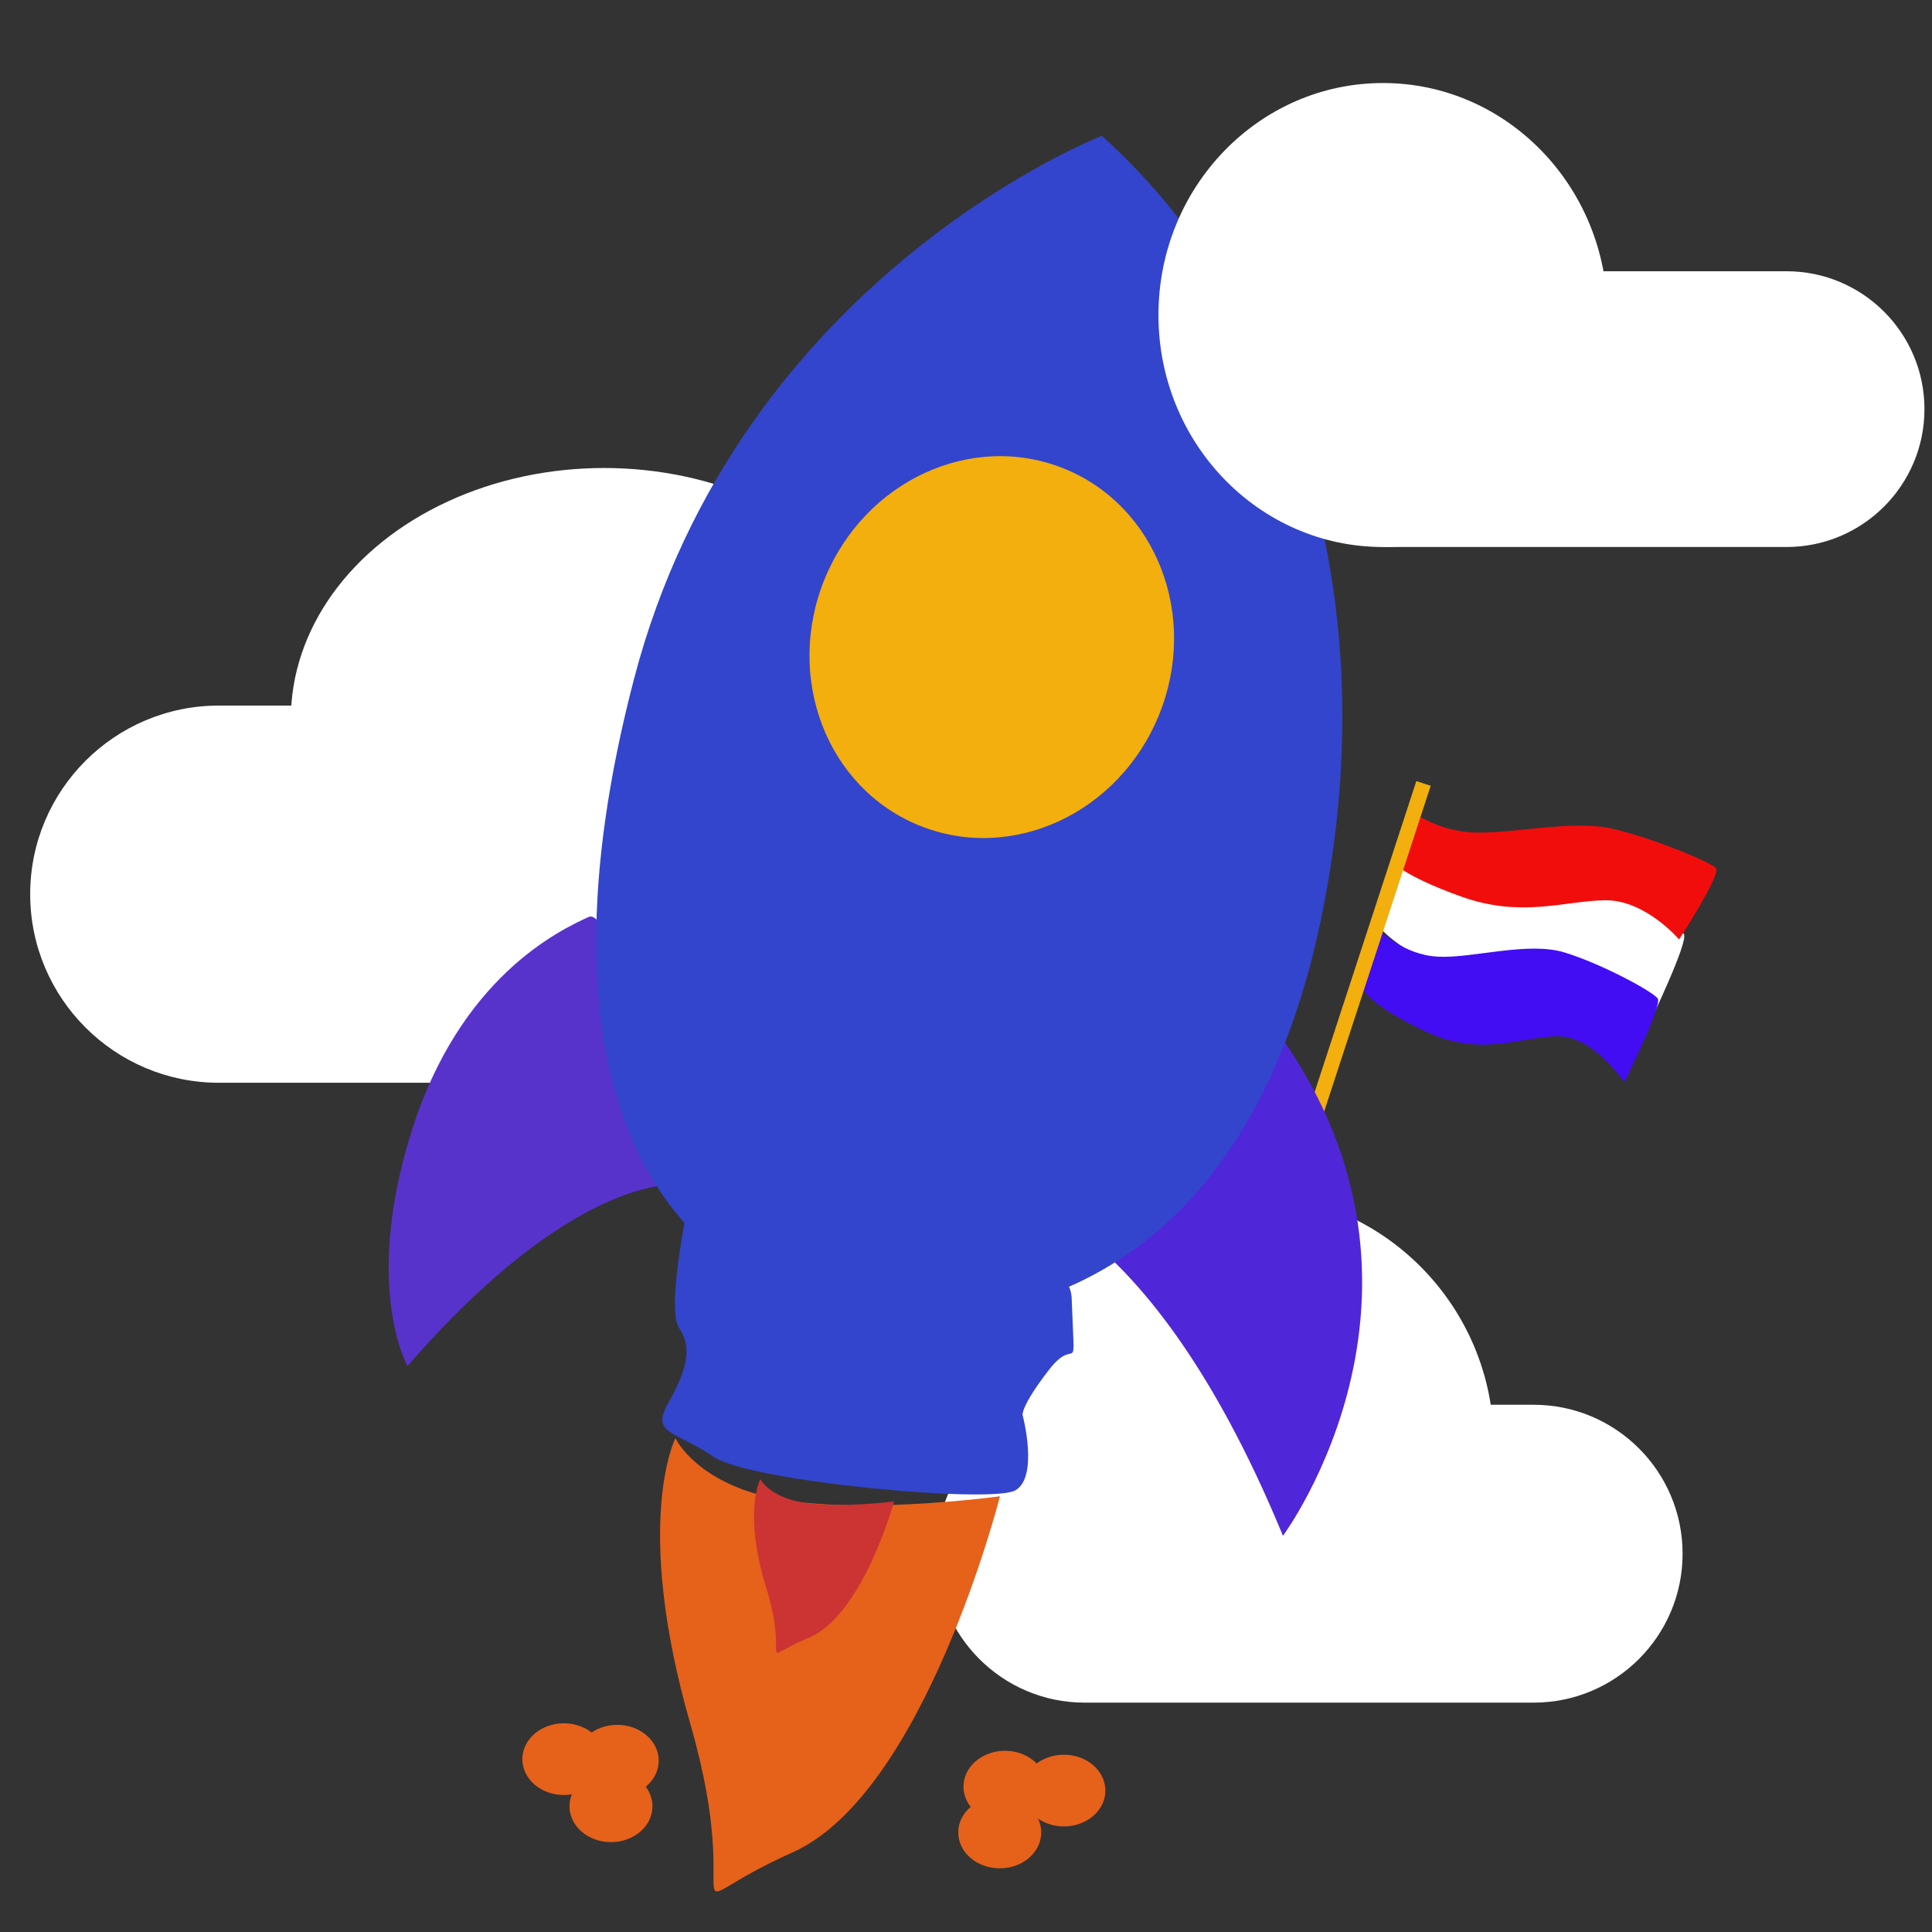
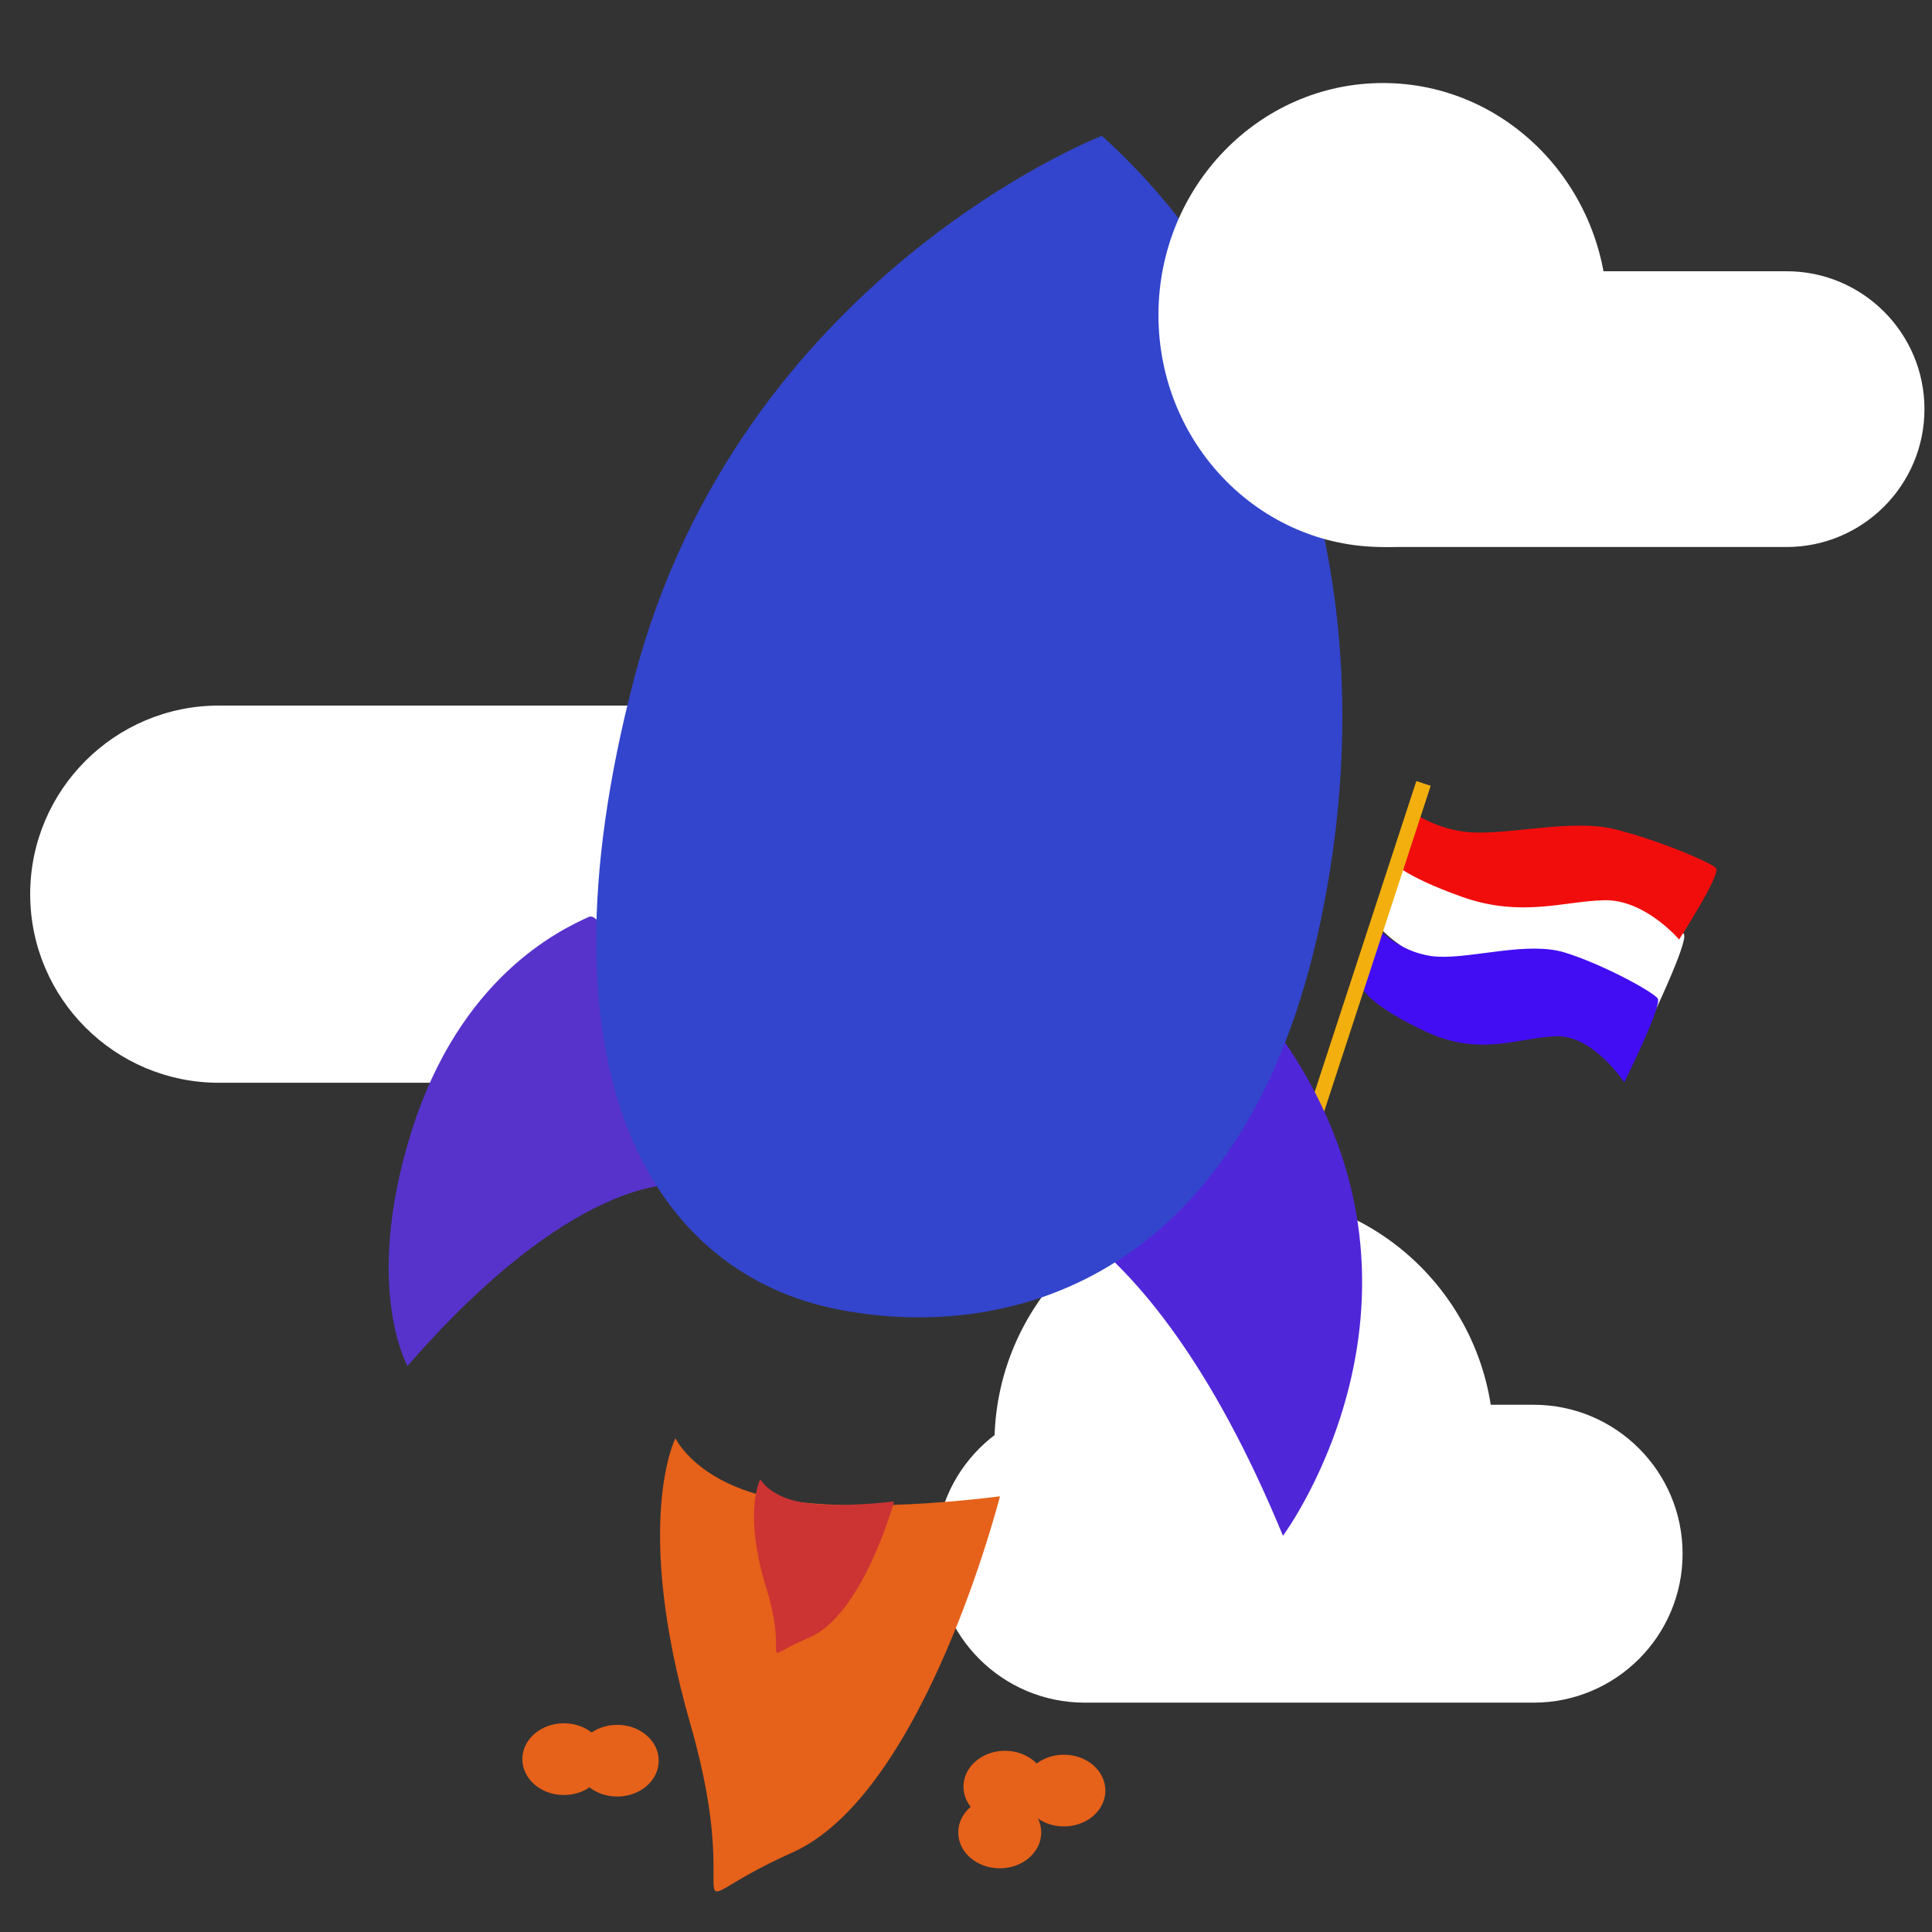
<svg xmlns="http://www.w3.org/2000/svg" width="100%" height="100%" viewBox="0 0 512 512" version="1.1" xml:space="preserve" style="fill-rule:evenodd;clip-rule:evenodd;stroke-linejoin:round;stroke-miterlimit:2;">
  <rect x="0" y="0" width="512" height="512" fill="#333333" stroke="none" />
  <g transform="matrix(1.112,0,0,1.253,-142.343,328.423)">
    <path d="M529,66.5C529,49.115 513.098,35 493.511,35L386.489,35C366.902,35 351,49.115 351,66.5C351,83.885 366.902,98 386.489,98L493.511,98C513.098,98 529,83.885 529,66.5Z" style="fill:white;" />
    <g transform="matrix(1,0,0,1,57,-15.724)">
      <ellipse cx="367.5" cy="59" rx="59.5" ry="53" style="fill:white;" />
    </g>
  </g>
  <g transform="matrix(1,0,0,1,3,114)">
    <g transform="matrix(1.419,0,0,1.462,-490.684,-66)">
-       <ellipse cx="456.5" cy="97.5" rx="58.5" ry="45.5" style="fill:white;" />
-     </g>
+       </g>
    <g transform="matrix(1.506,0,0,0.84,-22.108,33.504)">
      <path d="M184,106.5C184,73.661 169.124,47 150.8,47L51.2,47C32.876,47 18,73.661 18,106.5C18,139.339 32.876,166 51.2,166L150.8,166C169.124,166 184,139.339 184,106.5Z" style="fill:white;" />
    </g>
  </g>
  <g>
    <g transform="matrix(1.025,0,0,1.192,-17.051,-26.625)">
      <path d="M377.2,213.558C377.2,213.558 383.566,219.574 393,220C402.434,220.426 417.074,216.296 427,219C436.926,221.704 450.722,228.332 452,230C453.278,231.668 443,250 443,250C443,250 434.778,238.874 425,239C415.222,239.126 404.636,244.028 390,238C375.364,231.972 373,228 373,228L377.2,213.558Z" style="fill:white;" />
    </g>
    <g transform="matrix(0.987,0,0,1.11,-6.805,9.329)">
      <path d="M377.2,213.558C377.2,213.558 383.566,219.574 393,220C402.434,220.426 417.074,216.296 427,219C436.926,221.704 450.722,228.332 452,230C453.278,231.668 443,250 443,250C443,250 434.778,238.874 425,239C415.222,239.126 404.636,244.028 390,238C375.364,231.972 373,228 373,228L377.2,213.558Z" style="fill:rgb(66,13,242);" />
    </g>
    <g transform="matrix(1.088,0,0,0.945,-37.005,12.72)">
      <path d="M377.2,213.558C377.2,213.558 383.566,219.574 393,220C402.434,220.426 417.074,216.296 427,219C436.926,221.704 450.722,228.332 452,230C453.278,231.668 443,250 443,250C443,250 434.778,238.874 425,239C415.222,239.126 404.636,244.028 390,238C375.364,231.972 373,228 373,228L377.2,213.558Z" style="fill:rgb(242,13,13);" />
    </g>
  </g>
  <g transform="matrix(0.951,0.311,-0.311,0.951,24.295,-97.291)">
    <rect x="428" y="180" width="4" height="136" style="fill:rgb(242,175,13);" />
  </g>
  <g>
    <path d="M340,407C340,407 389.764,340.039 336,270C282.236,199.961 261,315 261,315C261,315 302.104,315.102 340,407" style="fill:rgb(80,38,217);" />
    <path d="M108,362C108,362 96.116,341.171 109,300C121.884,258.829 148.419,246.487 156,243C163.581,239.513 179,314 179,314C179,314 152.064,311.257 108,362Z" style="fill:rgb(87,51,204);" />
    <path d="M292,36C292,36 195.874,73.16 168,180C140.126,286.84 174.526,337.696 222,347C269.474,356.304 330.522,337.095 350,244C369.478,150.905 336.683,76.192 292,36Z" style="fill:rgb(51,69,204);" />
-     <path d="M183,316C183,316 176.236,346.604 180,352C183.764,357.396 181.613,363.848 177,372C172.387,380.152 179.265,379.273 189,386C198.735,392.727 262.615,398.47 269,395C275.385,391.53 271,375 271,375C271,375 270.435,372.795 278,363C285.565,353.205 284.83,367.132 284,344C283.17,320.868 183,316 183,316" style="fill:rgb(51,69,204);" />
  </g>
  <g transform="matrix(0.709,0.288,-0.298,0.733,101.882,-57.442)">
-     <ellipse cx="307.5" cy="191.5" rx="62.5" ry="64.5" style="fill:rgb(242,175,13);" />
-   </g>
+     </g>
  <g transform="matrix(1,0,0,1.16,-19,31.283)">
    <path d="M529,66.5C529,49.115 512.622,35 492.448,35L387.552,35C367.378,35 351,49.115 351,66.5C351,83.885 367.378,98 387.552,98L492.448,98C512.622,98 529,83.885 529,66.5Z" style="fill:white;" />
    <g transform="matrix(1,0,0,1,18,-14)">
      <ellipse cx="367.5" cy="59" rx="59.5" ry="53" style="fill:white;" />
    </g>
  </g>
  <g transform="matrix(1,0,0,1.026,0,-12.841)">
    <path d="M179,384C179,384 184.924,396.461 208,400C231.076,403.539 265,399 265,399C265,399 245.03,475.776 210,491C174.97,506.224 198.441,510.344 183,458C167.559,405.656 179,384 179,384" style="fill:rgb(230,97,26);" />
  </g>
  <g transform="matrix(0.412,0,0,0.393,127.751,241.091)">
    <path d="M179,384C179,384 184.924,396.461 208,400C231.076,403.539 265,399 265,399C265,399 245.03,475.776 210,491C174.97,506.224 198.441,510.344 183,458C167.559,405.656 179,384 179,384" style="fill:rgb(204,51,51);" />
  </g>
  <g transform="matrix(1.222,0,0,0.594,-61.333,201.094)">
    <ellipse cx="267" cy="479" rx="9" ry="16" style="fill:rgb(230,97,26);" />
  </g>
  <g transform="matrix(1.222,0,0,0.594,-59.946,188.953)">
    <ellipse cx="267" cy="479" rx="9" ry="16" style="fill:rgb(230,97,26);" />
  </g>
  <g transform="matrix(1.222,0,0,0.594,-44.336,189.993)">
    <ellipse cx="267" cy="479" rx="9" ry="16" style="fill:rgb(230,97,26);" />
  </g>
  <g transform="matrix(1.222,0,0,0.594,-162.705,182.077)">
    <ellipse cx="267" cy="479" rx="9" ry="16" style="fill:rgb(230,97,26);" />
  </g>
  <g transform="matrix(1.222,0,0,0.594,-176.846,181.668)">
    <ellipse cx="267" cy="479" rx="9" ry="16" style="fill:rgb(230,97,26);" />
  </g>
  <g transform="matrix(1.222,0,0,0.594,-164.358,194.156)">
-     <ellipse cx="267" cy="479" rx="9" ry="16" style="fill:rgb(230,97,26);" />
-   </g>
+     </g>
</svg>